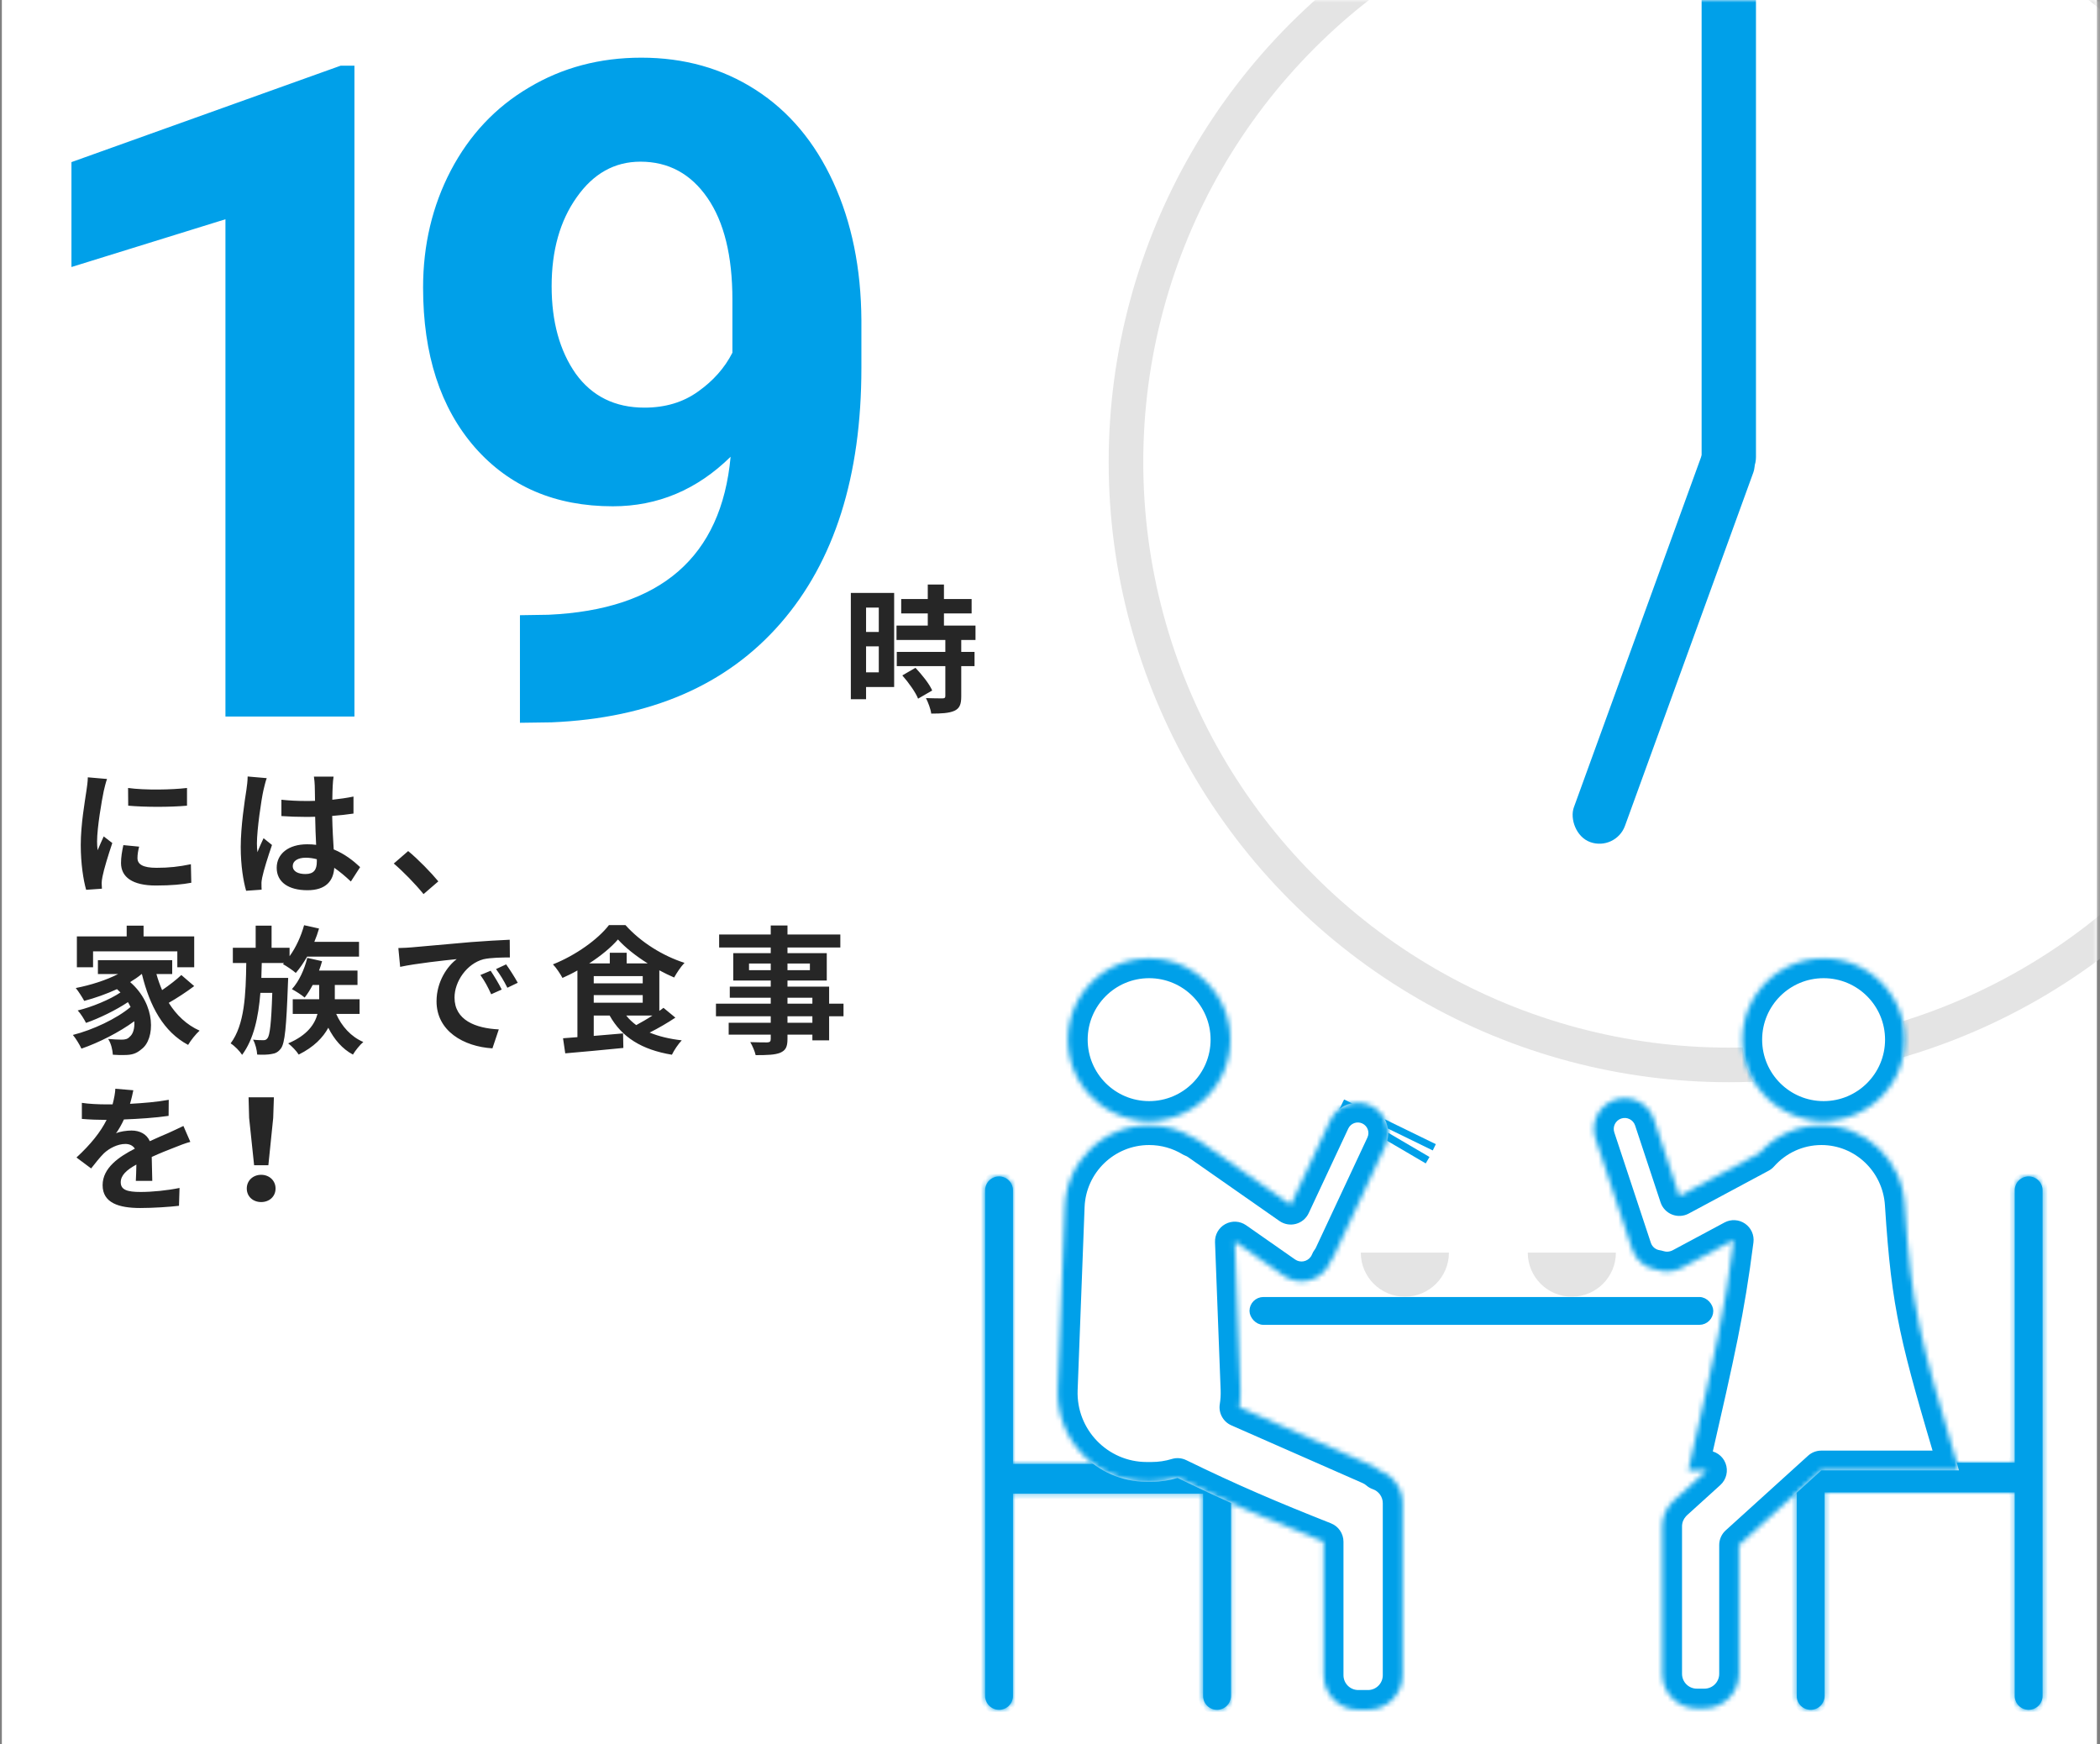
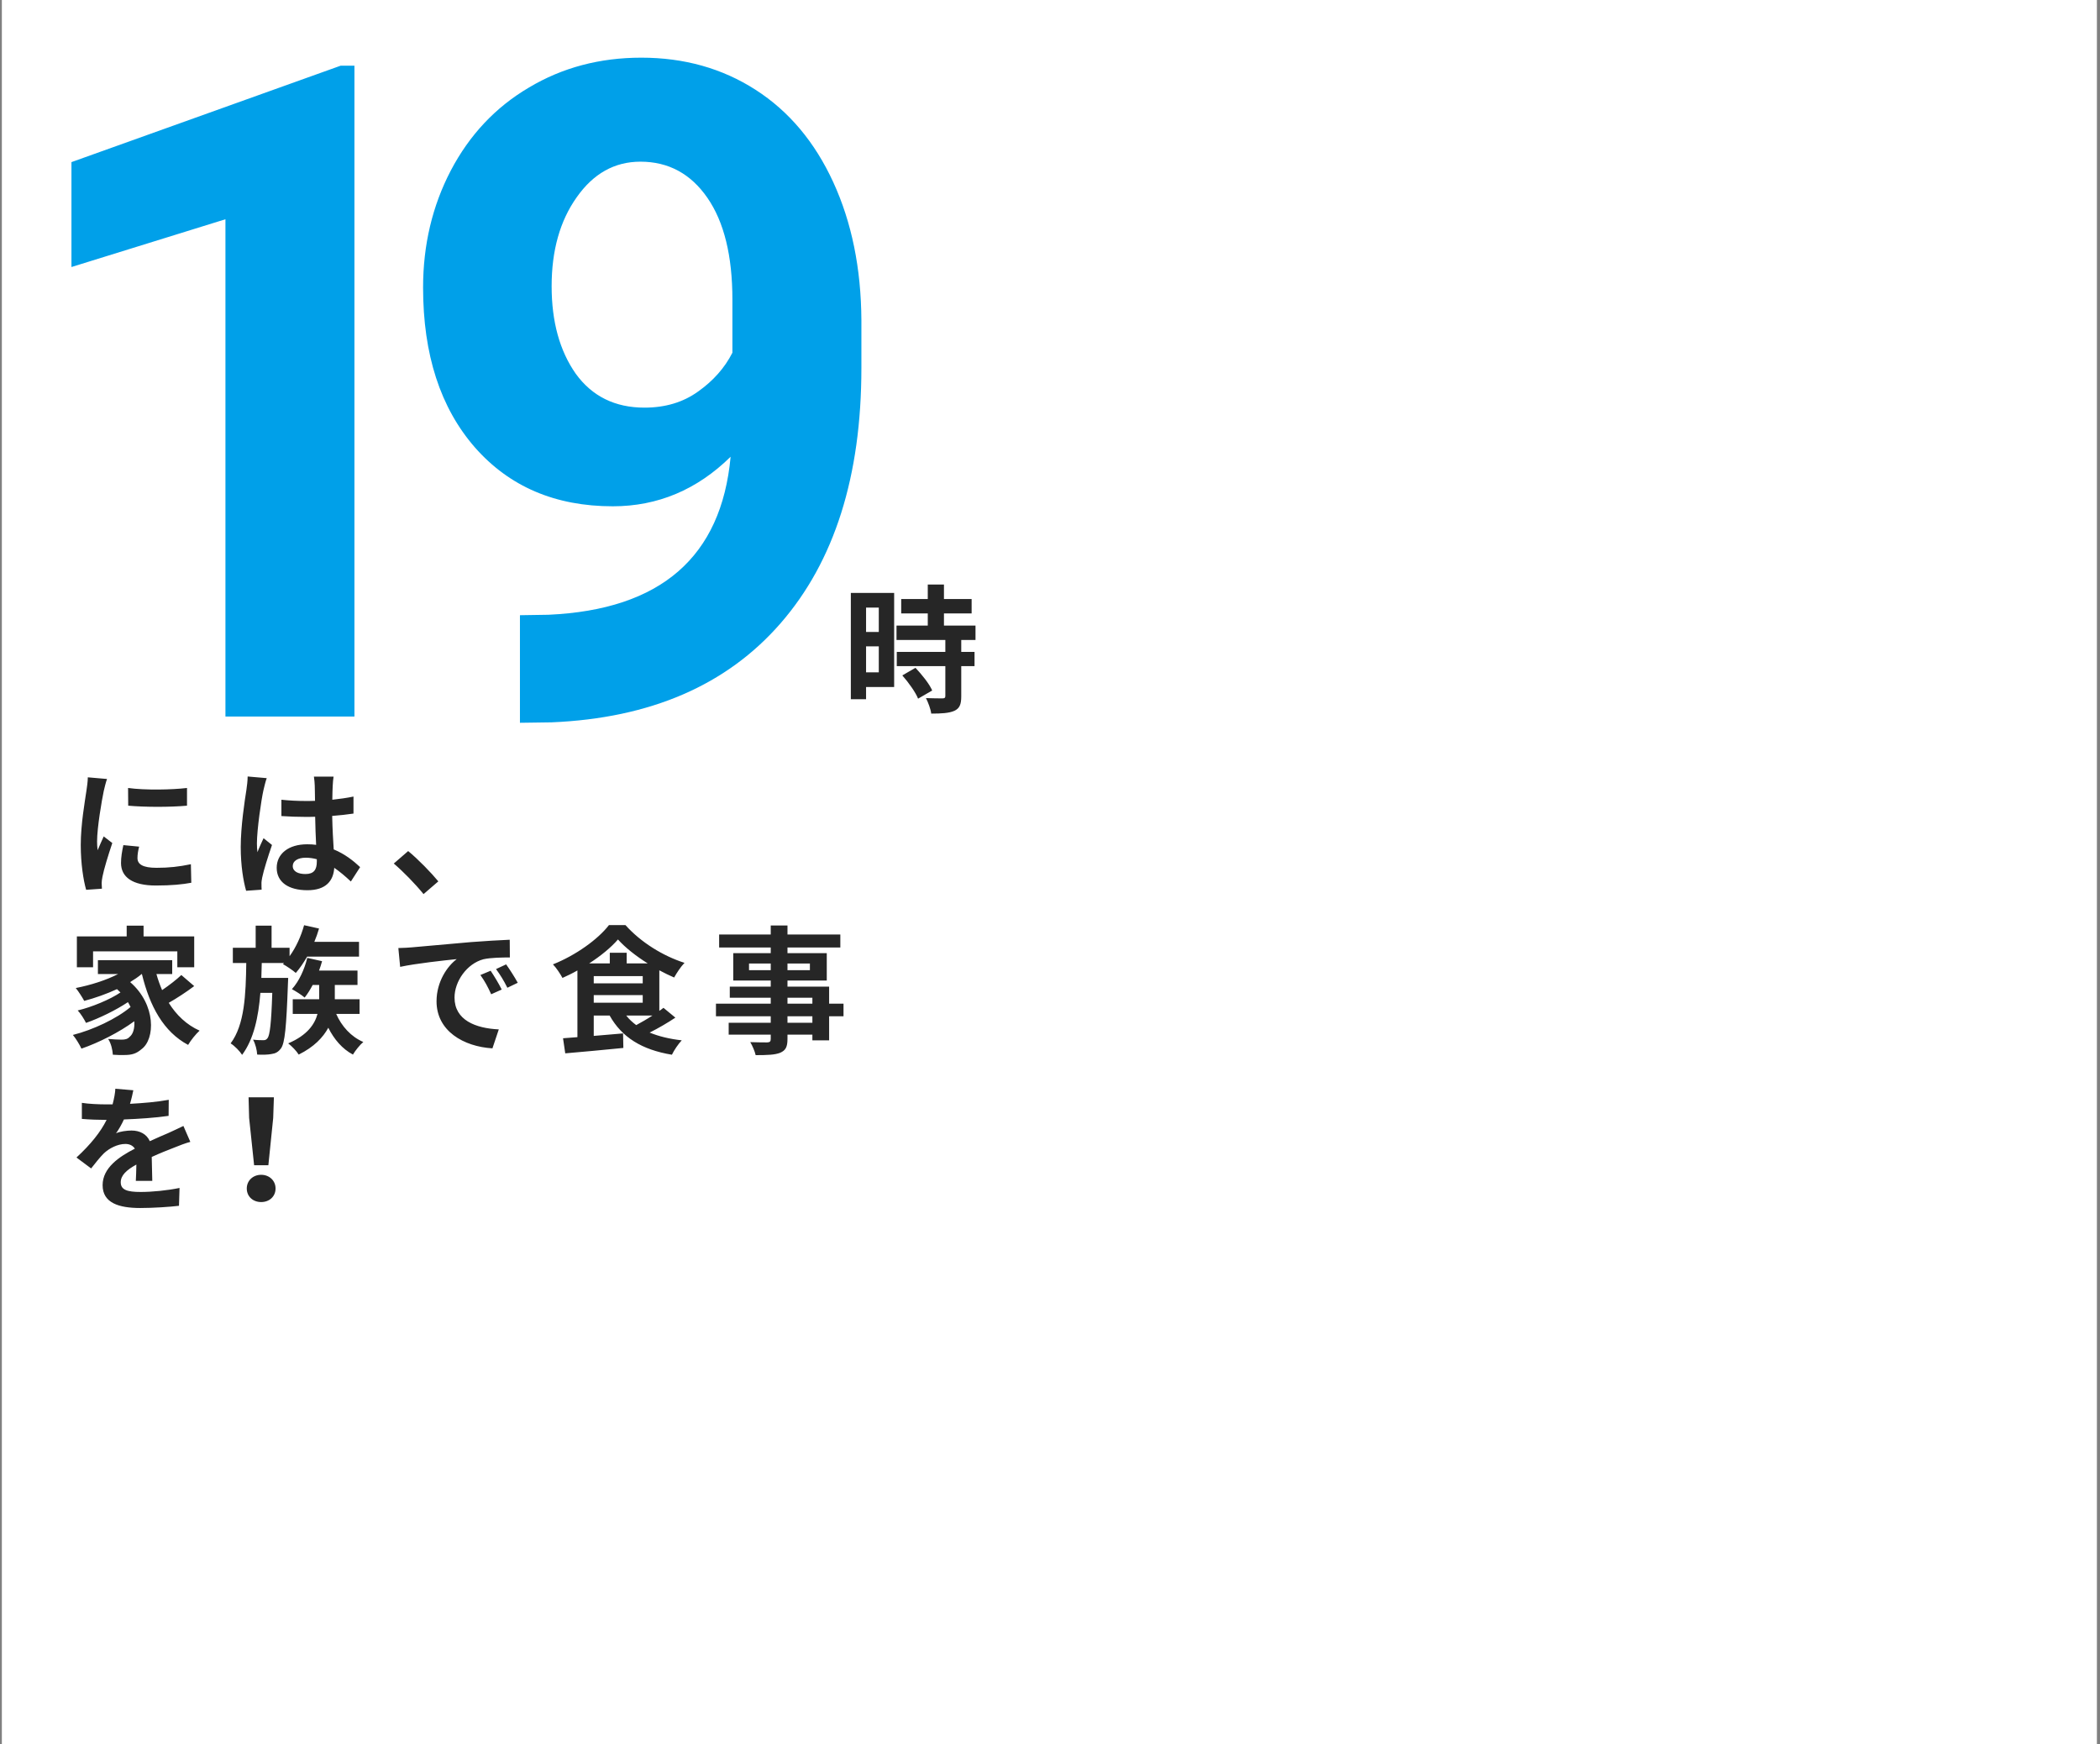
<svg xmlns="http://www.w3.org/2000/svg" width="425" height="353" viewBox="0 0 425 353" fill="none">
  <rect x="0" y="0" width="425" height="353" fill="#808080" stroke="none" />
  <rect width="424" height="353" transform="translate(0.375)" fill="white" />
  <path d="M25.919 159.456L25.947 163.04C29.419 163.348 34.431 163.348 37.847 163.04V159.456C34.851 159.82 29.335 159.932 25.919 159.456ZM24.967 171.02C24.687 172.308 24.491 173.484 24.491 174.632C24.491 177.46 26.759 179.196 31.547 179.196C34.683 179.196 36.923 178.972 38.715 178.636L38.631 174.884C36.223 175.388 34.179 175.612 31.687 175.612C28.887 175.612 27.823 174.884 27.823 173.652C27.823 172.896 27.935 172.224 28.159 171.328L24.967 171.02ZM17.771 157.3C17.771 158.168 17.603 159.232 17.491 160.016C17.183 162.144 16.343 166.82 16.343 170.992C16.343 174.744 16.875 178.132 17.435 180.064L20.627 179.84C20.599 179.448 20.599 179 20.571 178.692C20.571 178.412 20.655 177.796 20.739 177.404C21.019 175.92 21.943 172.924 22.727 170.6L20.991 169.256C20.599 170.152 20.151 171.076 19.759 172.056C19.675 171.468 19.647 170.796 19.647 170.264C19.647 167.492 20.599 161.948 20.991 160.1C21.103 159.596 21.439 158.196 21.663 157.636L17.771 157.3ZM50.119 157.132C50.119 158 49.979 159.064 49.867 159.848C49.531 161.976 48.719 167.212 48.719 171.412C48.719 175.164 49.251 178.328 49.811 180.26L52.947 180.036C52.919 179.644 52.919 179.168 52.919 178.888C52.891 178.58 52.975 177.992 53.059 177.6C53.367 176.088 54.263 173.26 55.047 170.992L53.339 169.62C52.919 170.544 52.471 171.468 52.107 172.448C52.023 171.888 51.995 171.216 51.995 170.656C51.995 167.884 52.891 161.78 53.311 159.932C53.423 159.428 53.759 158.028 53.983 157.468L50.119 157.132ZM64.119 174.352C64.119 175.976 63.531 176.872 61.823 176.872C60.367 176.872 59.247 176.368 59.247 175.248C59.247 174.212 60.311 173.568 61.879 173.568C62.635 173.568 63.391 173.68 64.119 173.876V174.352ZM72.883 175.472C71.595 174.268 69.859 172.84 67.535 171.888C67.423 170.012 67.283 167.8 67.227 165.112C68.739 165 70.195 164.832 71.539 164.636V161.192C70.223 161.472 68.767 161.668 67.255 161.836C67.255 160.604 67.311 159.568 67.339 158.952C67.367 158.364 67.423 157.692 67.507 157.16H63.531C63.615 157.72 63.699 158.56 63.699 158.98C63.727 159.568 63.727 160.688 63.755 162.06C63.111 162.088 62.439 162.088 61.795 162.088C60.143 162.088 58.547 162.004 56.951 161.836V165.14C58.603 165.252 60.171 165.308 61.795 165.308C62.439 165.308 63.111 165.308 63.783 165.28C63.811 167.24 63.895 169.256 63.979 170.964C63.419 170.88 62.803 170.852 62.159 170.852C58.379 170.852 55.999 172.784 55.999 175.612C55.999 178.524 58.407 180.148 62.215 180.148C65.967 180.148 67.479 178.244 67.647 175.612C68.739 176.368 69.859 177.292 71.007 178.384L72.883 175.472ZM88.711 178.356C87.283 176.62 84.595 173.848 82.607 172.224L79.695 174.744C81.655 176.424 84.007 178.832 85.715 180.932L88.711 178.356ZM18.835 192.52H35.887V195.74H39.303V189.496H29.055V187.312H25.639V189.496H15.559V195.74H18.835V192.52ZM36.699 197.308C35.691 198.26 34.207 199.408 32.807 200.36C32.359 199.324 31.967 198.232 31.659 197.112H34.851V194.312H19.815V197.112H23.903C21.439 198.372 18.331 199.352 15.335 199.94C15.867 200.584 16.707 201.9 17.043 202.544C19.255 201.956 21.551 201.144 23.679 200.164C23.931 200.388 24.155 200.612 24.379 200.836C22.279 202.264 18.555 203.804 15.727 204.476C16.343 205.12 17.043 206.268 17.407 206.996C20.067 206.072 23.511 204.392 25.891 202.796C26.087 203.104 26.255 203.44 26.423 203.776C23.651 206.128 18.779 208.424 14.747 209.432C15.363 210.16 16.091 211.364 16.483 212.204C19.983 211 24.127 208.9 27.179 206.66C27.291 208.144 26.899 209.292 26.255 209.796C25.807 210.3 25.275 210.384 24.575 210.384C23.847 210.384 22.951 210.328 21.887 210.244C22.503 211.168 22.783 212.512 22.839 213.436C23.651 213.492 24.519 213.52 25.219 213.492C26.675 213.492 27.599 213.212 28.635 212.316C31.407 210.3 31.631 203.328 26.339 198.736C27.179 198.232 27.963 197.7 28.663 197.112H28.719C30.315 203.636 33.087 208.788 38.071 211.448C38.603 210.524 39.667 209.208 40.395 208.564C37.763 207.388 35.691 205.4 34.151 202.936C35.775 202.012 37.707 200.752 39.303 199.548L36.699 197.308ZM52.891 197.896C52.919 196.888 52.947 195.88 52.975 194.872H57.483L57.259 195.096C58.015 195.516 59.303 196.384 59.863 196.888C60.647 195.992 61.431 194.844 62.159 193.584H72.659V190.588H63.615C63.979 189.72 64.315 188.796 64.567 187.9L61.543 187.228C60.927 189.468 59.891 191.736 58.603 193.5V191.792H54.963V187.312H51.743V191.792H47.123V194.872H49.839C49.755 201.256 49.503 207.388 46.675 211.14C47.515 211.672 48.495 212.68 48.999 213.464C51.351 210.3 52.303 205.848 52.695 200.92H55.103C54.907 207.164 54.599 209.488 54.151 210.076C53.899 210.412 53.675 210.496 53.311 210.496C52.891 210.496 52.107 210.496 51.211 210.384C51.687 211.224 51.995 212.484 52.051 213.408C53.171 213.464 54.263 213.436 54.935 213.296C55.747 213.184 56.307 212.904 56.867 212.148C57.651 211.084 57.959 207.808 58.267 199.212C58.295 198.792 58.323 197.896 58.323 197.896H52.891ZM72.771 205.176V202.208H67.759V199.324H72.351V196.412H64.567C64.791 195.796 65.015 195.152 65.183 194.508L62.187 193.836C61.599 196.216 60.507 198.596 59.079 200.164C59.807 200.556 61.095 201.368 61.655 201.872C62.215 201.172 62.775 200.276 63.279 199.324H64.595V202.208H59.247V205.176H64.259C63.699 207.248 62.215 209.488 58.323 211.14C59.051 211.7 60.031 212.708 60.451 213.408C63.559 211.868 65.379 209.936 66.443 207.976C67.619 210.328 69.271 212.26 71.427 213.408C71.903 212.596 72.827 211.448 73.527 210.86C71.035 209.796 69.131 207.668 68.039 205.176H72.771ZM99.295 196.44L97.223 197.308C98.119 198.568 98.707 199.66 99.407 201.2L101.535 200.248C101.003 199.128 99.967 197.448 99.295 196.44ZM102.431 195.152L100.387 196.104C101.283 197.336 101.927 198.372 102.683 199.884L104.783 198.876C104.195 197.784 103.131 196.132 102.431 195.152ZM80.619 191.848L80.983 195.656C84.203 194.956 90.027 194.34 92.435 194.088C90.559 195.488 88.347 198.624 88.347 202.628C88.347 208.648 93.835 211.784 99.659 212.148L100.947 208.312C96.243 208.088 91.987 206.436 91.987 201.872C91.987 198.596 94.479 195.012 97.839 194.116C99.323 193.78 101.703 193.752 103.187 193.752L103.159 190.168C101.199 190.252 98.175 190.42 95.319 190.644C90.251 191.092 85.659 191.512 83.335 191.708C82.803 191.764 81.739 191.82 80.619 191.848ZM132.035 205.512C130.971 206.212 129.795 206.884 128.759 207.444C127.975 206.856 127.303 206.24 126.743 205.512H132.035ZM120.163 201.368H130.075V202.908H120.163V201.368ZM126.827 194.956V192.8H123.411V194.956H119.239C121.619 193.416 123.691 191.708 125.063 190.112C126.519 191.736 128.703 193.472 131.083 194.956H126.827ZM120.163 197.532H130.075V198.988H120.163V197.532ZM134.275 203.944C134.023 204.14 133.743 204.364 133.435 204.56V196.356C134.443 196.888 135.451 197.392 136.431 197.812C136.991 196.832 137.747 195.656 138.531 194.844C134.163 193.444 129.711 190.7 126.575 187.2H123.243C121.031 190.084 116.495 193.332 111.903 195.152C112.575 195.824 113.415 197.112 113.835 197.896C114.843 197.448 115.879 196.944 116.859 196.384V209.88C115.795 209.964 114.815 210.048 113.947 210.104L114.395 213.156C117.615 212.876 122.011 212.484 126.155 212.064L126.099 209.124L120.163 209.628V205.512H123.383C125.847 209.908 129.879 212.428 135.983 213.436C136.403 212.54 137.299 211.224 137.971 210.524C135.479 210.244 133.323 209.712 131.475 208.956C133.211 208.088 135.087 206.996 136.683 205.932L134.275 203.944ZM164.411 206.968H159.371V205.652H164.411V206.968ZM159.371 201.9H164.411V203.104H159.371V201.9ZM151.587 196.328V194.984H155.983V196.328H151.587ZM163.907 194.984V196.328H159.371V194.984H163.907ZM170.711 203.104H167.799V199.66H159.371V198.428H167.323V192.884H159.371V191.736H170.067V189.104H159.371V187.284H155.983V189.104H145.539V191.736H155.983V192.884H148.395V198.428H155.983V199.66H147.695V201.9H155.983V203.104H144.895V205.652H155.983V206.968H147.471V209.376H155.983V210.244C155.983 210.748 155.815 210.916 155.283 210.944C154.835 210.944 153.183 210.944 151.839 210.888C152.259 211.588 152.763 212.736 152.931 213.52C155.311 213.52 156.823 213.464 157.887 213.044C158.979 212.568 159.371 211.896 159.371 210.244V209.376H164.411V210.524H167.799V205.652H170.711V203.104ZM30.819 238.968C30.791 237.708 30.735 235.664 30.707 234.124C32.415 233.34 33.983 232.724 35.215 232.248C36.167 231.856 37.623 231.296 38.519 231.072L37.119 227.852C36.111 228.328 35.131 228.804 34.067 229.28C32.919 229.784 31.743 230.26 30.315 230.932C29.699 229.504 28.299 228.776 26.619 228.776C25.695 228.776 24.211 228.972 23.483 229.336C24.071 228.524 24.631 227.516 25.079 226.536C28.047 226.424 31.463 226.2 34.123 225.808L34.151 222.56C31.715 223.008 28.915 223.232 26.311 223.372C26.647 222.252 26.843 221.3 26.983 220.628L23.343 220.32C23.315 221.104 23.119 222.224 22.783 223.484H21.439C20.039 223.484 17.967 223.4 16.567 223.176V226.424C18.079 226.564 20.123 226.62 21.243 226.62H21.579C20.347 229.084 18.387 231.548 15.475 234.236L18.443 236.448C19.395 235.244 20.179 234.236 21.019 233.396C22.083 232.388 23.791 231.492 25.359 231.492C26.115 231.492 26.843 231.744 27.291 232.444C24.127 234.068 20.767 236.308 20.767 239.836C20.767 243.42 24.043 244.456 28.383 244.456C30.987 244.456 34.375 244.232 36.223 244.008L36.335 240.396C33.899 240.9 30.819 241.208 28.467 241.208C25.751 241.208 24.435 240.788 24.435 239.248C24.435 237.876 25.555 236.784 27.599 235.664C27.571 236.868 27.543 238.156 27.487 238.968H30.819ZM51.427 235.804H54.311L55.291 226.228L55.431 222.056H50.307L50.419 226.228L51.427 235.804ZM52.855 243.252C54.507 243.252 55.767 242.132 55.767 240.508C55.767 238.912 54.507 237.736 52.855 237.736C51.203 237.736 49.943 238.912 49.943 240.508C49.943 242.132 51.203 243.252 52.855 243.252Z" fill="#262626" />
  <path d="M71.731 145H45.625V44.37L14.46 54.036V32.808L68.931 13.296H71.731V145ZM147.863 92.427C141.058 99.111 133.109 102.454 124.015 102.454C112.392 102.454 103.088 98.479 96.103 90.53C89.117 82.52 85.624 71.741 85.624 58.191C85.624 49.579 87.491 41.69 91.225 34.524C95.019 27.297 100.288 21.697 107.033 17.722C113.778 13.687 121.365 11.67 129.796 11.67C138.468 11.67 146.177 13.838 152.921 18.174C159.666 22.51 164.905 28.743 168.639 36.873C172.373 45.002 174.27 54.307 174.33 64.785V74.451C174.33 96.371 168.88 113.595 157.98 126.121C147.08 138.647 131.633 145.331 111.64 146.174L105.226 146.265V124.495L111.007 124.404C133.711 123.381 145.996 112.721 147.863 92.427ZM130.429 82.49C134.644 82.49 138.257 81.406 141.269 79.238C144.34 77.07 146.658 74.451 148.224 71.379V60.63C148.224 51.777 146.538 44.912 143.166 40.034C139.793 35.156 135.277 32.717 129.616 32.717C124.376 32.717 120.071 35.126 116.698 39.944C113.326 44.701 111.64 50.693 111.64 57.92C111.64 65.086 113.266 70.988 116.518 75.625C119.83 80.202 124.467 82.49 130.429 82.49Z" fill="#00A0E9" />
  <path d="M177.851 122.958V127.886H175.275V122.958H177.851ZM175.275 136.062V130.798H177.851V136.062H175.275ZM180.959 119.99H172.195V141.494H175.275V139.03H180.959V119.99ZM182.611 136.678C183.871 138.106 185.299 140.094 185.803 141.382L188.659 139.73C188.071 138.358 186.559 136.51 185.271 135.138L182.611 136.678ZM197.423 129.51V126.598H191.039V124.134H196.639V121.222H191.039V118.282H187.763V121.222H182.387V124.134H187.763V126.598H181.435V129.51H191.319V131.918H181.491V134.802H191.319V140.822C191.319 141.214 191.179 141.326 190.731 141.326C190.311 141.326 188.743 141.326 187.399 141.27C187.847 142.166 188.351 143.482 188.463 144.406C190.535 144.406 192.047 144.322 193.139 143.846C194.231 143.342 194.539 142.502 194.539 140.906V134.802H197.227V131.918H194.539V129.51H197.423Z" fill="#262626" />
  <mask id="mask0" style="mask-type:alpha" maskUnits="userSpaceOnUse" x="0" y="0" width="425" height="354">
-     <rect x="0.375" width="424" height="353.115" fill="white" />
-   </mask>
+     </mask>
  <g mask="url(#mask0)">
    <circle cx="349.875" cy="93.5" r="122" fill="white" stroke="#E4E4E4" stroke-width="7" />
    <rect x="271.625" y="224.202" width="19.895" height="0.754" transform="rotate(30.379 271.625 224.202)" fill="#C4C4C4" stroke="#00A0E9" stroke-width="0.754" />
    <rect x="272.184" y="222.962" width="19.943" height="0.706" transform="rotate(25.979 272.184 222.962)" fill="#C4C4C4" stroke="#00A0E9" stroke-width="0.706" />
    <rect x="253.375" y="262.965" width="92.86" height="4.632" rx="2.316" fill="#00A0E9" stroke="#00A0E9" />
    <mask id="path-9-inside-1" fill="white">
      <path fill-rule="evenodd" clip-rule="evenodd" d="M199.375 240.876C199.375 239.321 200.636 238.061 202.191 238.061C203.746 238.061 205.007 239.321 205.007 240.876V296.254H246.304H247.427V296.487C248.423 296.92 249.12 297.914 249.12 299.07V343.184C249.12 344.739 247.859 346 246.304 346C244.749 346 243.488 344.739 243.488 343.184V302.254H205.007V343.183C205.007 344.738 203.746 345.999 202.191 345.999C200.636 345.999 199.375 344.738 199.375 343.183V240.876Z" />
    </mask>
    <path fill-rule="evenodd" clip-rule="evenodd" d="M199.375 240.876C199.375 239.321 200.636 238.061 202.191 238.061C203.746 238.061 205.007 239.321 205.007 240.876V296.254H246.304H247.427V296.487C248.423 296.92 249.12 297.914 249.12 299.07V343.184C249.12 344.739 247.859 346 246.304 346C244.749 346 243.488 344.739 243.488 343.184V302.254H205.007V343.183C205.007 344.738 203.746 345.999 202.191 345.999C200.636 345.999 199.375 344.738 199.375 343.183V240.876Z" fill="#00A0E9" />
    <path d="M205.007 296.254H204.007V297.254H205.007V296.254ZM247.427 296.254H248.427V295.254H247.427V296.254ZM247.427 296.487H246.427V297.142L247.028 297.404L247.427 296.487ZM243.488 302.254H244.488V301.254H243.488V302.254ZM205.007 302.254V301.254H204.007V302.254H205.007ZM202.191 237.061C200.083 237.061 198.375 238.769 198.375 240.876H200.375C200.375 239.874 201.188 239.061 202.191 239.061V237.061ZM206.007 240.876C206.007 238.769 204.298 237.061 202.191 237.061V239.061C203.194 239.061 204.007 239.874 204.007 240.876H206.007ZM206.007 296.254V240.876H204.007V296.254H206.007ZM246.304 295.254H205.007V297.254H246.304V295.254ZM247.427 295.254H246.304V297.254H247.427V295.254ZM248.427 296.487V296.254H246.427V296.487H248.427ZM247.028 297.404C247.672 297.684 248.12 298.326 248.12 299.07H250.12C250.12 297.502 249.174 296.157 247.826 295.57L247.028 297.404ZM248.12 299.07V343.184H250.12V299.07H248.12ZM248.12 343.184C248.12 344.187 247.307 345 246.304 345V347C248.411 347 250.12 345.291 250.12 343.184H248.12ZM246.304 345C245.301 345 244.488 344.187 244.488 343.184H242.488C242.488 345.291 244.197 347 246.304 347V345ZM244.488 343.184V302.254H242.488V343.184H244.488ZM205.007 303.254H243.488V301.254H205.007V303.254ZM206.007 343.183V302.254H204.007V343.183H206.007ZM202.191 346.999C204.298 346.999 206.007 345.291 206.007 343.183H204.007C204.007 344.186 203.194 344.999 202.191 344.999V346.999ZM198.375 343.183C198.375 345.291 200.083 346.999 202.191 346.999V344.999C201.188 344.999 200.375 344.186 200.375 343.183H198.375ZM198.375 240.876V343.183H200.375V240.876H198.375Z" fill="#00A0E9" mask="url(#path-9-inside-1)" />
    <mask id="path-11-inside-2" fill="white">
      <path fill-rule="evenodd" clip-rule="evenodd" d="M413.376 240.876C413.376 239.321 412.115 238.061 410.56 238.061C409.005 238.061 407.744 239.321 407.744 240.876V296H366.376V296.255C364.852 296.291 363.629 297.538 363.629 299.07V343.184C363.629 344.739 364.89 346 366.445 346C368 346 369.26 344.739 369.26 343.184V302H407.744V343.183C407.744 344.738 409.005 345.999 410.56 345.999C412.115 345.999 413.376 344.738 413.376 343.183V240.876Z" />
    </mask>
    <path fill-rule="evenodd" clip-rule="evenodd" d="M413.376 240.876C413.376 239.321 412.115 238.061 410.56 238.061C409.005 238.061 407.744 239.321 407.744 240.876V296H366.376V296.255C364.852 296.291 363.629 297.538 363.629 299.07V343.184C363.629 344.739 364.89 346 366.445 346C368 346 369.26 344.739 369.26 343.184V302H407.744V343.183C407.744 344.738 409.005 345.999 410.56 345.999C412.115 345.999 413.376 344.738 413.376 343.183V240.876Z" fill="#00A0E9" />
-     <path d="M407.744 296V297H408.744V296H407.744ZM366.376 296V295H365.376V296H366.376ZM366.376 296.255L366.4 297.254L367.376 297.231V296.255H366.376ZM369.26 302V301H368.26V302H369.26ZM407.744 302H408.744V301H407.744V302ZM410.56 239.061C411.563 239.061 412.376 239.874 412.376 240.876H414.376C414.376 238.769 412.667 237.061 410.56 237.061V239.061ZM408.744 240.876C408.744 239.874 409.557 239.061 410.56 239.061V237.061C408.453 237.061 406.744 238.769 406.744 240.876H408.744ZM408.744 296V240.876H406.744V296H408.744ZM366.376 297H407.744V295H366.376V297ZM367.376 296.255V296H365.376V296.255H367.376ZM364.629 299.07C364.629 298.082 365.418 297.278 366.4 297.254L366.352 295.255C364.287 295.305 362.629 296.993 362.629 299.07H364.629ZM364.629 343.184V299.07H362.629V343.184H364.629ZM366.445 345C365.442 345 364.629 344.187 364.629 343.184H362.629C362.629 345.291 364.337 347 366.445 347V345ZM368.26 343.184C368.26 344.187 367.448 345 366.445 345V347C368.552 347 370.26 345.291 370.26 343.184H368.26ZM368.26 302V343.184H370.26V302H368.26ZM407.744 301H369.26V303H407.744V301ZM408.744 343.183V302H406.744V343.183H408.744ZM410.56 344.999C409.557 344.999 408.744 344.186 408.744 343.183H406.744C406.744 345.291 408.453 346.999 410.56 346.999V344.999ZM412.376 343.183C412.376 344.186 411.563 344.999 410.56 344.999V346.999C412.667 346.999 414.376 345.291 414.376 343.183H412.376ZM412.376 240.876V343.183H414.376V240.876H412.376Z" fill="#00A0E9" mask="url(#path-11-inside-2)" />
    <mask id="path-13-inside-3" fill="white">
      <path fill-rule="evenodd" clip-rule="evenodd" d="M232.562 226.824C223.484 226.824 216.124 219.464 216.124 210.385C216.124 201.307 223.484 193.947 232.562 193.947C241.641 193.947 249.001 201.307 249.001 210.385C249.001 219.464 241.641 226.824 232.562 226.824ZM232.563 227.711C235.772 227.711 238.78 228.598 241.351 230.144C241.826 230.324 242.287 230.566 242.723 230.87L261.229 243.805L269.24 226.684C270.677 223.613 274.332 222.288 277.403 223.725C280.474 225.162 281.799 228.816 280.362 231.888L269.934 254.176C269.744 254.582 269.515 254.958 269.254 255.301C269.077 255.749 268.845 256.183 268.557 256.595C266.569 259.44 262.65 260.135 259.805 258.146L249.894 251.219L251.032 281.173C251.078 282.403 251.001 283.607 250.81 284.775L277.379 296.458C278.042 296.749 278.637 297.131 279.156 297.582C281.889 298.535 283.85 301.135 283.85 304.193V339C283.85 342.866 280.716 346 276.85 346H274.893C271.027 346 267.893 342.866 267.893 339V311.985C257.063 307.7 248.806 304.189 238.319 299.072C236.652 299.582 234.882 299.856 233.045 299.856H232.082C221.873 299.856 213.708 291.375 214.095 281.173L215.501 244.137C215.85 234.966 223.386 227.711 232.563 227.711Z" />
    </mask>
    <path fill-rule="evenodd" clip-rule="evenodd" d="M232.562 226.824C223.484 226.824 216.124 219.464 216.124 210.385C216.124 201.307 223.484 193.947 232.562 193.947C241.641 193.947 249.001 201.307 249.001 210.385C249.001 219.464 241.641 226.824 232.562 226.824ZM232.563 227.711C235.772 227.711 238.78 228.598 241.351 230.144C241.826 230.324 242.287 230.566 242.723 230.87L261.229 243.805L269.24 226.684C270.677 223.613 274.332 222.288 277.403 223.725C280.474 225.162 281.799 228.816 280.362 231.888L269.934 254.176C269.744 254.582 269.515 254.958 269.254 255.301C269.077 255.749 268.845 256.183 268.557 256.595C266.569 259.44 262.65 260.135 259.805 258.146L249.894 251.219L251.032 281.173C251.078 282.403 251.001 283.607 250.81 284.775L277.379 296.458C278.042 296.749 278.637 297.131 279.156 297.582C281.889 298.535 283.85 301.135 283.85 304.193V339C283.85 342.866 280.716 346 276.85 346H274.893C271.027 346 267.893 342.866 267.893 339V311.985C257.063 307.7 248.806 304.189 238.319 299.072C236.652 299.582 234.882 299.856 233.045 299.856H232.082C221.873 299.856 213.708 291.375 214.095 281.173L215.501 244.137C215.85 234.966 223.386 227.711 232.563 227.711Z" fill="white" />
    <path d="M241.351 230.144L239.93 233.883C239.708 233.798 239.493 233.694 239.29 233.572L241.351 230.144ZM242.723 230.87L245.014 227.592L245.014 227.592L242.723 230.87ZM261.229 243.805L264.852 245.5C264.352 246.57 263.405 247.364 262.264 247.669C261.123 247.974 259.906 247.76 258.938 247.084L261.229 243.805ZM269.24 226.684L272.863 228.379H272.863L269.24 226.684ZM280.362 231.888L283.985 233.583H283.985L280.362 231.888ZM269.934 254.176L266.311 252.481L266.311 252.481L269.934 254.176ZM269.254 255.301L265.534 253.83C265.669 253.489 265.85 253.168 266.073 252.876L269.254 255.301ZM268.557 256.595L271.836 258.887L271.836 258.887L268.557 256.595ZM259.805 258.146L257.513 261.425H257.513L259.805 258.146ZM249.894 251.219L245.897 251.371C245.839 249.854 246.646 248.435 247.979 247.708C249.312 246.981 250.941 247.071 252.186 247.941L249.894 251.219ZM251.032 281.173L255.029 281.021L251.032 281.173ZM250.81 284.775L249.2 288.437C247.531 287.702 246.569 285.932 246.863 284.131L250.81 284.775ZM277.379 296.458L278.989 292.796L278.989 292.796L277.379 296.458ZM279.156 297.582L277.839 301.359C277.359 301.191 276.916 300.934 276.532 300.601L279.156 297.582ZM267.893 311.985L269.365 308.265C270.891 308.869 271.893 310.344 271.893 311.985H267.893ZM238.319 299.072L237.149 295.247C238.118 294.95 239.163 295.033 240.073 295.477L238.319 299.072ZM214.095 281.173L218.092 281.325L214.095 281.173ZM215.501 244.137L211.504 243.986L215.501 244.137ZM220.124 210.385C220.124 217.255 225.693 222.824 232.562 222.824V230.824C221.275 230.824 212.124 221.673 212.124 210.385H220.124ZM232.562 197.947C225.693 197.947 220.124 203.516 220.124 210.385H212.124C212.124 199.098 221.275 189.947 232.562 189.947V197.947ZM245.001 210.385C245.001 203.516 239.432 197.947 232.562 197.947V189.947C243.85 189.947 253.001 199.098 253.001 210.385H245.001ZM232.562 222.824C239.432 222.824 245.001 217.255 245.001 210.385H253.001C253.001 221.673 243.85 230.824 232.562 230.824V222.824ZM239.29 233.572C237.324 232.39 235.026 231.711 232.563 231.711V223.711C236.518 223.711 240.237 224.806 243.412 226.716L239.29 233.572ZM240.431 234.149C240.268 234.035 240.1 233.947 239.93 233.883L242.772 226.405C243.553 226.701 244.306 227.097 245.014 227.592L240.431 234.149ZM258.938 247.084L240.431 234.149L245.014 227.592L263.521 240.527L258.938 247.084ZM257.606 242.11L265.617 224.989L272.863 228.379L264.852 245.5L257.606 242.11ZM265.617 224.989C267.99 219.917 274.026 217.728 279.098 220.102L275.708 227.348C274.637 226.847 273.364 227.309 272.863 228.379L265.617 224.989ZM279.098 220.102C284.171 222.475 286.359 228.511 283.985 233.583L276.739 230.193C277.24 229.122 276.778 227.849 275.708 227.348L279.098 220.102ZM283.985 233.583L273.558 255.871L266.311 252.481L276.739 230.193L283.985 233.583ZM273.558 255.871C273.246 256.537 272.868 257.157 272.435 257.726L266.073 252.876C266.162 252.759 266.243 252.627 266.311 252.481L273.558 255.871ZM265.279 254.304C265.387 254.149 265.471 253.99 265.534 253.83L272.974 256.772C272.683 257.507 272.304 258.217 271.836 258.887L265.279 254.304ZM262.096 254.868C263.131 255.591 264.556 255.338 265.279 254.304L271.836 258.887C268.582 263.543 262.169 264.679 257.513 261.425L262.096 254.868ZM252.186 247.941L262.096 254.868L257.513 261.425L247.603 254.498L252.186 247.941ZM247.035 281.325L245.897 251.371L253.891 251.068L255.029 281.021L247.035 281.325ZM246.863 284.131C247.01 283.225 247.071 282.287 247.035 281.325L255.029 281.021C255.086 282.518 254.991 283.989 254.758 285.419L246.863 284.131ZM275.769 300.119L249.2 288.437L252.42 281.113L278.989 292.796L275.769 300.119ZM276.532 300.601C276.313 300.411 276.059 300.247 275.769 300.119L278.989 292.796C280.024 293.251 280.96 293.85 281.78 294.562L276.532 300.601ZM279.85 304.193C279.85 302.889 279.015 301.769 277.839 301.359L280.473 293.805C284.763 295.301 287.85 299.381 287.85 304.193H279.85ZM279.85 339V304.193H287.85V339H279.85ZM276.85 342C278.506 342 279.85 340.657 279.85 339H287.85C287.85 345.075 282.925 350 276.85 350V342ZM274.893 342H276.85V350H274.893V342ZM271.893 339C271.893 340.657 273.237 342 274.893 342V350C268.818 350 263.893 345.075 263.893 339H271.893ZM271.893 311.985V339H263.893V311.985H271.893ZM240.073 295.477C250.442 300.537 258.599 304.006 269.365 308.265L266.422 315.704C255.526 311.394 247.17 307.842 236.565 302.667L240.073 295.477ZM233.045 295.856C234.481 295.856 235.858 295.642 237.149 295.247L239.489 302.897C237.447 303.521 235.282 303.856 233.045 303.856V295.856ZM232.082 295.856H233.045V303.856H232.082V295.856ZM218.092 281.325C217.791 289.26 224.142 295.856 232.082 295.856V303.856C219.604 303.856 209.624 293.49 210.098 281.021L218.092 281.325ZM219.499 244.289L218.092 281.325L210.098 281.021L211.504 243.986L219.499 244.289ZM232.563 231.711C225.536 231.711 219.765 237.267 219.499 244.289L211.504 243.986C211.934 232.666 221.236 223.711 232.563 223.711V231.711Z" fill="#00A0E9" mask="url(#path-13-inside-3)" />
    <mask id="path-15-inside-4" fill="white">
-       <path fill-rule="evenodd" clip-rule="evenodd" d="M369.062 226.824C359.984 226.824 352.624 219.464 352.624 210.385C352.624 201.307 359.984 193.947 369.062 193.947C378.141 193.947 385.5 201.307 385.5 210.385C385.5 219.464 378.141 226.824 369.062 226.824ZM368.626 227.711C377.57 227.711 384.898 234.738 385.468 243.664C386.818 264.801 388.464 270.533 396.459 297.548H368.601L351.936 312.651V338.721C351.936 342.587 348.802 345.721 344.936 345.721H343.411C339.545 345.721 336.411 342.587 336.411 338.721V308.886C336.411 307.079 337.096 305.432 338.219 304.191C338.394 303.992 338.582 303.801 338.782 303.62L345.482 297.548H341.665L342.111 295.602C347.304 272.907 349.045 265.298 350.896 250.912L340.442 256.517C338.803 257.395 336.957 257.5 335.32 256.958C333.063 256.631 331.07 255.069 330.304 252.756L322.905 230.407C321.825 227.147 323.593 223.628 326.854 222.549C330.115 221.469 333.633 223.237 334.713 226.498L339.864 242.059L356.055 233.379C359.152 229.889 363.653 227.711 368.626 227.711Z" />
-     </mask>
+       </mask>
    <path fill-rule="evenodd" clip-rule="evenodd" d="M369.062 226.824C359.984 226.824 352.624 219.464 352.624 210.385C352.624 201.307 359.984 193.947 369.062 193.947C378.141 193.947 385.5 201.307 385.5 210.385C385.5 219.464 378.141 226.824 369.062 226.824ZM368.626 227.711C377.57 227.711 384.898 234.738 385.468 243.664C386.818 264.801 388.464 270.533 396.459 297.548H368.601L351.936 312.651V338.721C351.936 342.587 348.802 345.721 344.936 345.721H343.411C339.545 345.721 336.411 342.587 336.411 338.721V308.886C336.411 307.079 337.096 305.432 338.219 304.191C338.394 303.992 338.582 303.801 338.782 303.62L345.482 297.548H341.665L342.111 295.602C347.304 272.907 349.045 265.298 350.896 250.912L340.442 256.517C338.803 257.395 336.957 257.5 335.32 256.958C333.063 256.631 331.07 255.069 330.304 252.756L322.905 230.407C321.825 227.147 323.593 223.628 326.854 222.549C330.115 221.469 333.633 223.237 334.713 226.498L339.864 242.059L356.055 233.379C359.152 229.889 363.653 227.711 368.626 227.711Z" fill="white" />
    <path d="M385.468 243.664L389.46 243.409V243.409L385.468 243.664ZM396.459 297.548V301.548C397.721 301.548 398.909 300.952 399.664 299.941C400.419 298.93 400.653 297.622 400.295 296.413L396.459 297.548ZM368.601 297.548V293.548C367.608 293.548 366.651 293.917 365.915 294.584L368.601 297.548ZM351.936 312.651L349.25 309.687C348.413 310.445 347.936 311.522 347.936 312.651H351.936ZM338.219 304.191L341.185 306.875C341.198 306.86 341.211 306.846 341.223 306.832L338.219 304.191ZM338.782 303.62L336.096 300.656H336.096L338.782 303.62ZM345.482 297.548L348.168 300.512C349.394 299.401 349.809 297.651 349.214 296.108C348.619 294.565 347.136 293.548 345.482 293.548V297.548ZM341.665 297.548L337.766 296.656C337.495 297.843 337.778 299.089 338.537 300.041C339.296 300.993 340.448 301.548 341.665 301.548V297.548ZM342.111 295.602L338.211 294.709L338.211 294.709L342.111 295.602ZM350.896 250.912L354.864 251.423C355.055 249.937 354.4 248.469 353.166 247.619C351.932 246.769 350.327 246.679 349.006 247.387L350.896 250.912ZM340.442 256.517L342.332 260.042L342.332 260.042L340.442 256.517ZM335.32 256.958L336.578 253.161C336.355 253.087 336.126 253.033 335.894 253L335.32 256.958ZM330.304 252.756L326.506 254.013H326.506L330.304 252.756ZM322.905 230.407L326.702 229.15H326.702L322.905 230.407ZM326.854 222.549L328.111 226.346L326.854 222.549ZM334.713 226.498L330.915 227.755L334.713 226.498ZM339.864 242.059L336.067 243.316C336.438 244.437 337.286 245.337 338.383 245.774C339.479 246.211 340.713 246.142 341.754 245.584L339.864 242.059ZM356.055 233.379L357.944 236.905C358.36 236.682 358.733 236.387 359.046 236.034L356.055 233.379ZM348.624 210.385C348.624 221.673 357.774 230.824 369.062 230.824V222.824C362.193 222.824 356.624 217.255 356.624 210.385H348.624ZM369.062 189.947C357.774 189.947 348.624 199.098 348.624 210.385H356.624C356.624 203.516 362.193 197.947 369.062 197.947V189.947ZM389.5 210.385C389.5 199.098 380.35 189.947 369.062 189.947V197.947C375.932 197.947 381.5 203.516 381.5 210.385H389.5ZM369.062 230.824C380.35 230.824 389.5 221.673 389.5 210.385H381.5C381.5 217.255 375.932 222.824 369.062 222.824V230.824ZM389.46 243.409C388.758 232.426 379.728 223.711 368.626 223.711V231.711C375.411 231.711 381.037 237.05 381.476 243.919L389.46 243.409ZM400.295 296.413C392.326 269.49 390.781 264.096 389.46 243.409L381.476 243.919C382.855 265.505 384.601 271.577 392.624 298.683L400.295 296.413ZM368.601 301.548H396.459V293.548H368.601V301.548ZM354.622 315.615L371.287 300.512L365.915 294.584L349.25 309.687L354.622 315.615ZM355.936 338.721V312.651H347.936V338.721H355.936ZM344.936 349.721C351.011 349.721 355.936 344.796 355.936 338.721H347.936C347.936 340.378 346.593 341.721 344.936 341.721V349.721ZM343.411 349.721H344.936V341.721H343.411V349.721ZM332.411 338.721C332.411 344.796 337.336 349.721 343.411 349.721V341.721C341.754 341.721 340.411 340.378 340.411 338.721H332.411ZM332.411 308.886V338.721H340.411V308.886H332.411ZM335.254 301.506C333.49 303.455 332.411 306.049 332.411 308.886H340.411C340.411 308.109 340.701 307.41 341.185 306.875L335.254 301.506ZM336.096 300.656C335.783 300.939 335.49 301.238 335.215 301.549L341.223 306.832C341.298 306.746 341.38 306.664 341.468 306.584L336.096 300.656ZM342.796 294.584L336.096 300.656L341.468 306.584L348.168 300.512L342.796 294.584ZM341.665 301.548H345.482V293.548H341.665V301.548ZM338.211 294.709L337.766 296.656L345.565 298.44L346.01 296.494L338.211 294.709ZM346.929 250.402C345.106 264.569 343.408 271.999 338.211 294.709L346.01 296.494C351.199 273.815 352.984 266.028 354.864 251.423L346.929 250.402ZM342.332 260.042L352.786 254.438L349.006 247.387L338.552 252.991L342.332 260.042ZM334.063 260.756C336.698 261.628 339.686 261.46 342.332 260.042L338.552 252.991C337.921 253.33 337.216 253.372 336.578 253.161L334.063 260.756ZM326.506 254.013C327.767 257.82 331.048 260.381 334.747 260.917L335.894 253C335.078 252.881 334.373 252.319 334.101 251.499L326.506 254.013ZM319.107 231.664L326.506 254.013L334.101 251.499L326.702 229.15L319.107 231.664ZM325.597 218.751C320.239 220.525 317.334 226.307 319.107 231.664L326.702 229.15C326.317 227.987 326.948 226.731 328.111 226.346L325.597 218.751ZM338.51 225.241C336.736 219.883 330.955 216.978 325.597 218.751L328.111 226.346C329.275 225.961 330.53 226.592 330.915 227.755L338.51 225.241ZM343.662 240.801L338.51 225.241L330.915 227.755L336.067 243.316L343.662 240.801ZM354.165 229.854L337.974 238.533L341.754 245.584L357.944 236.905L354.165 229.854ZM368.626 223.711C362.462 223.711 356.887 226.415 353.063 230.724L359.046 236.034C361.417 233.363 364.845 231.711 368.626 231.711V223.711Z" fill="#00A0E9" mask="url(#path-15-inside-4)" />
    <path d="M284.317 262.403C289.242 262.403 293.234 258.411 293.234 253.486H275.4C275.4 258.411 279.393 262.403 284.317 262.403Z" fill="#E4E4E4" />
    <path d="M318.108 262.403C323.033 262.403 327.025 258.411 327.025 253.486H309.191C309.191 258.411 313.184 262.403 318.108 262.403Z" fill="#E4E4E4" />
    <path d="M344.375 -6.5C344.375 -9.538 346.837 -12 349.875 -12V-12C352.913 -12 355.375 -9.538 355.375 -6.5V92.5C355.375 95.538 352.913 98 349.875 98V98C346.837 98 344.375 95.538 344.375 92.5V-6.5Z" fill="#00A0E9" />
    <rect x="326.99" y="172.283" width="11.003" height="87.097" rx="5.501" transform="rotate(-160.037 326.99 172.283)" fill="#00A0E9" />
  </g>
</svg>